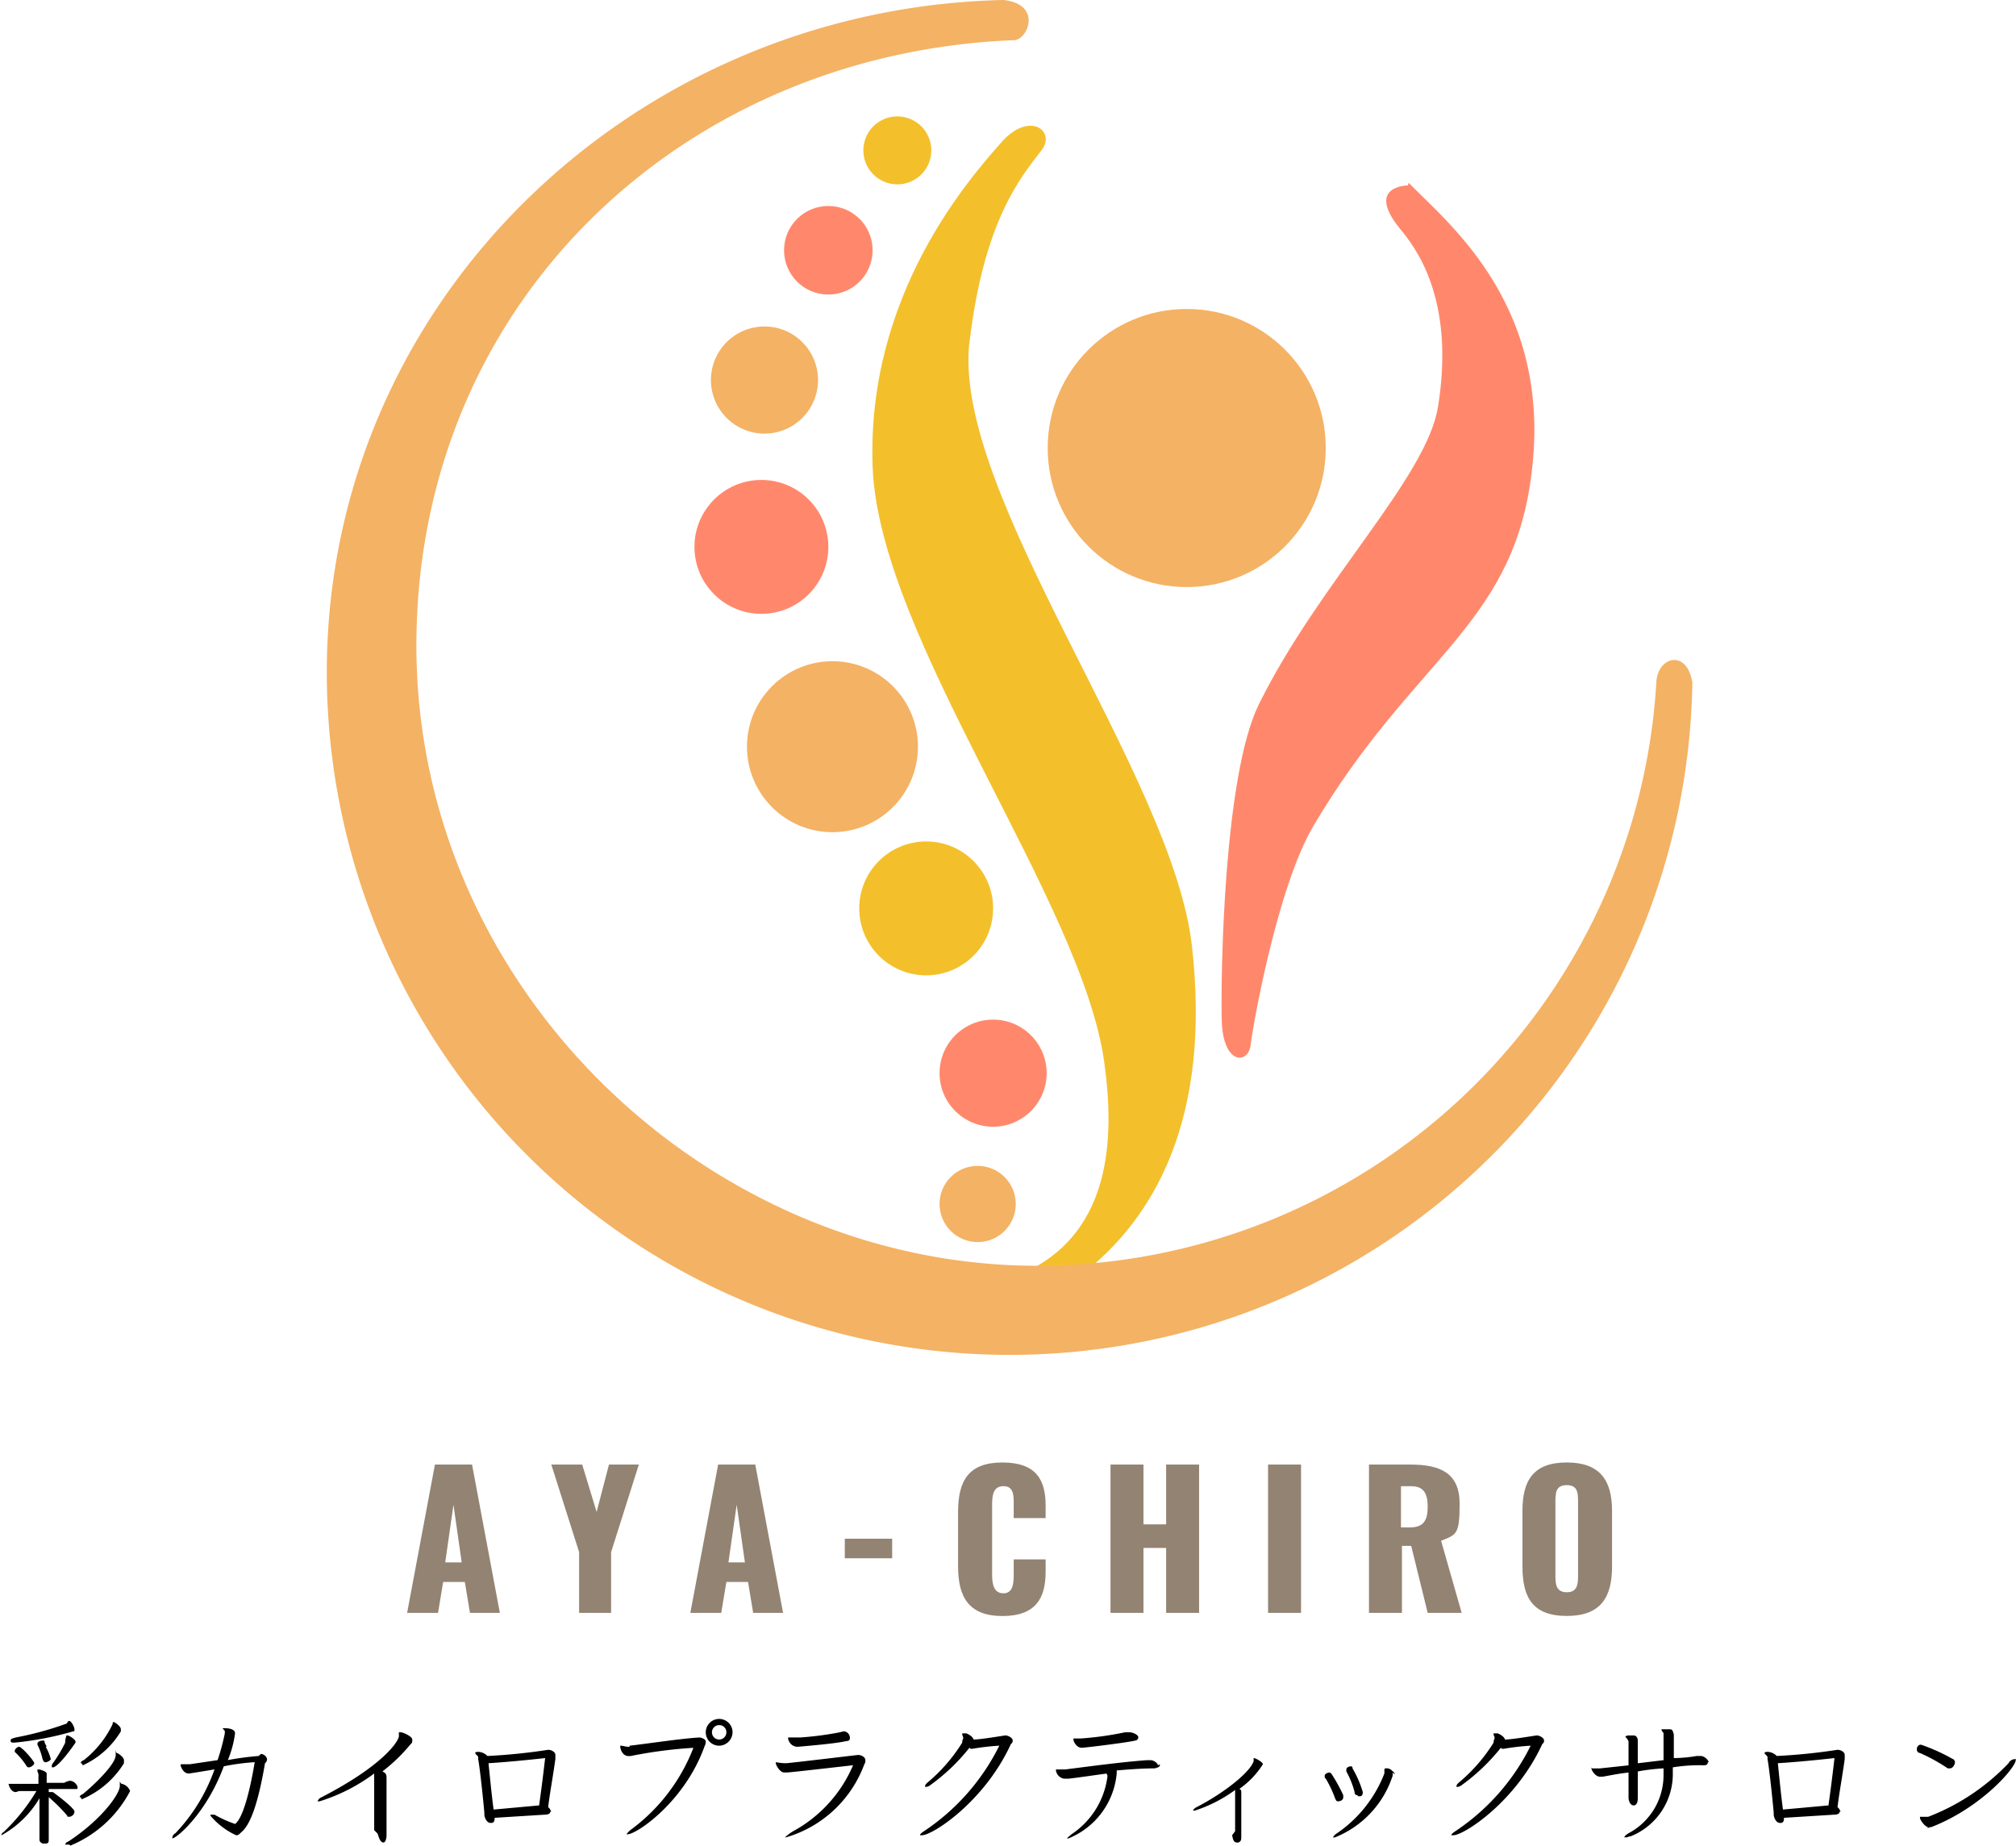
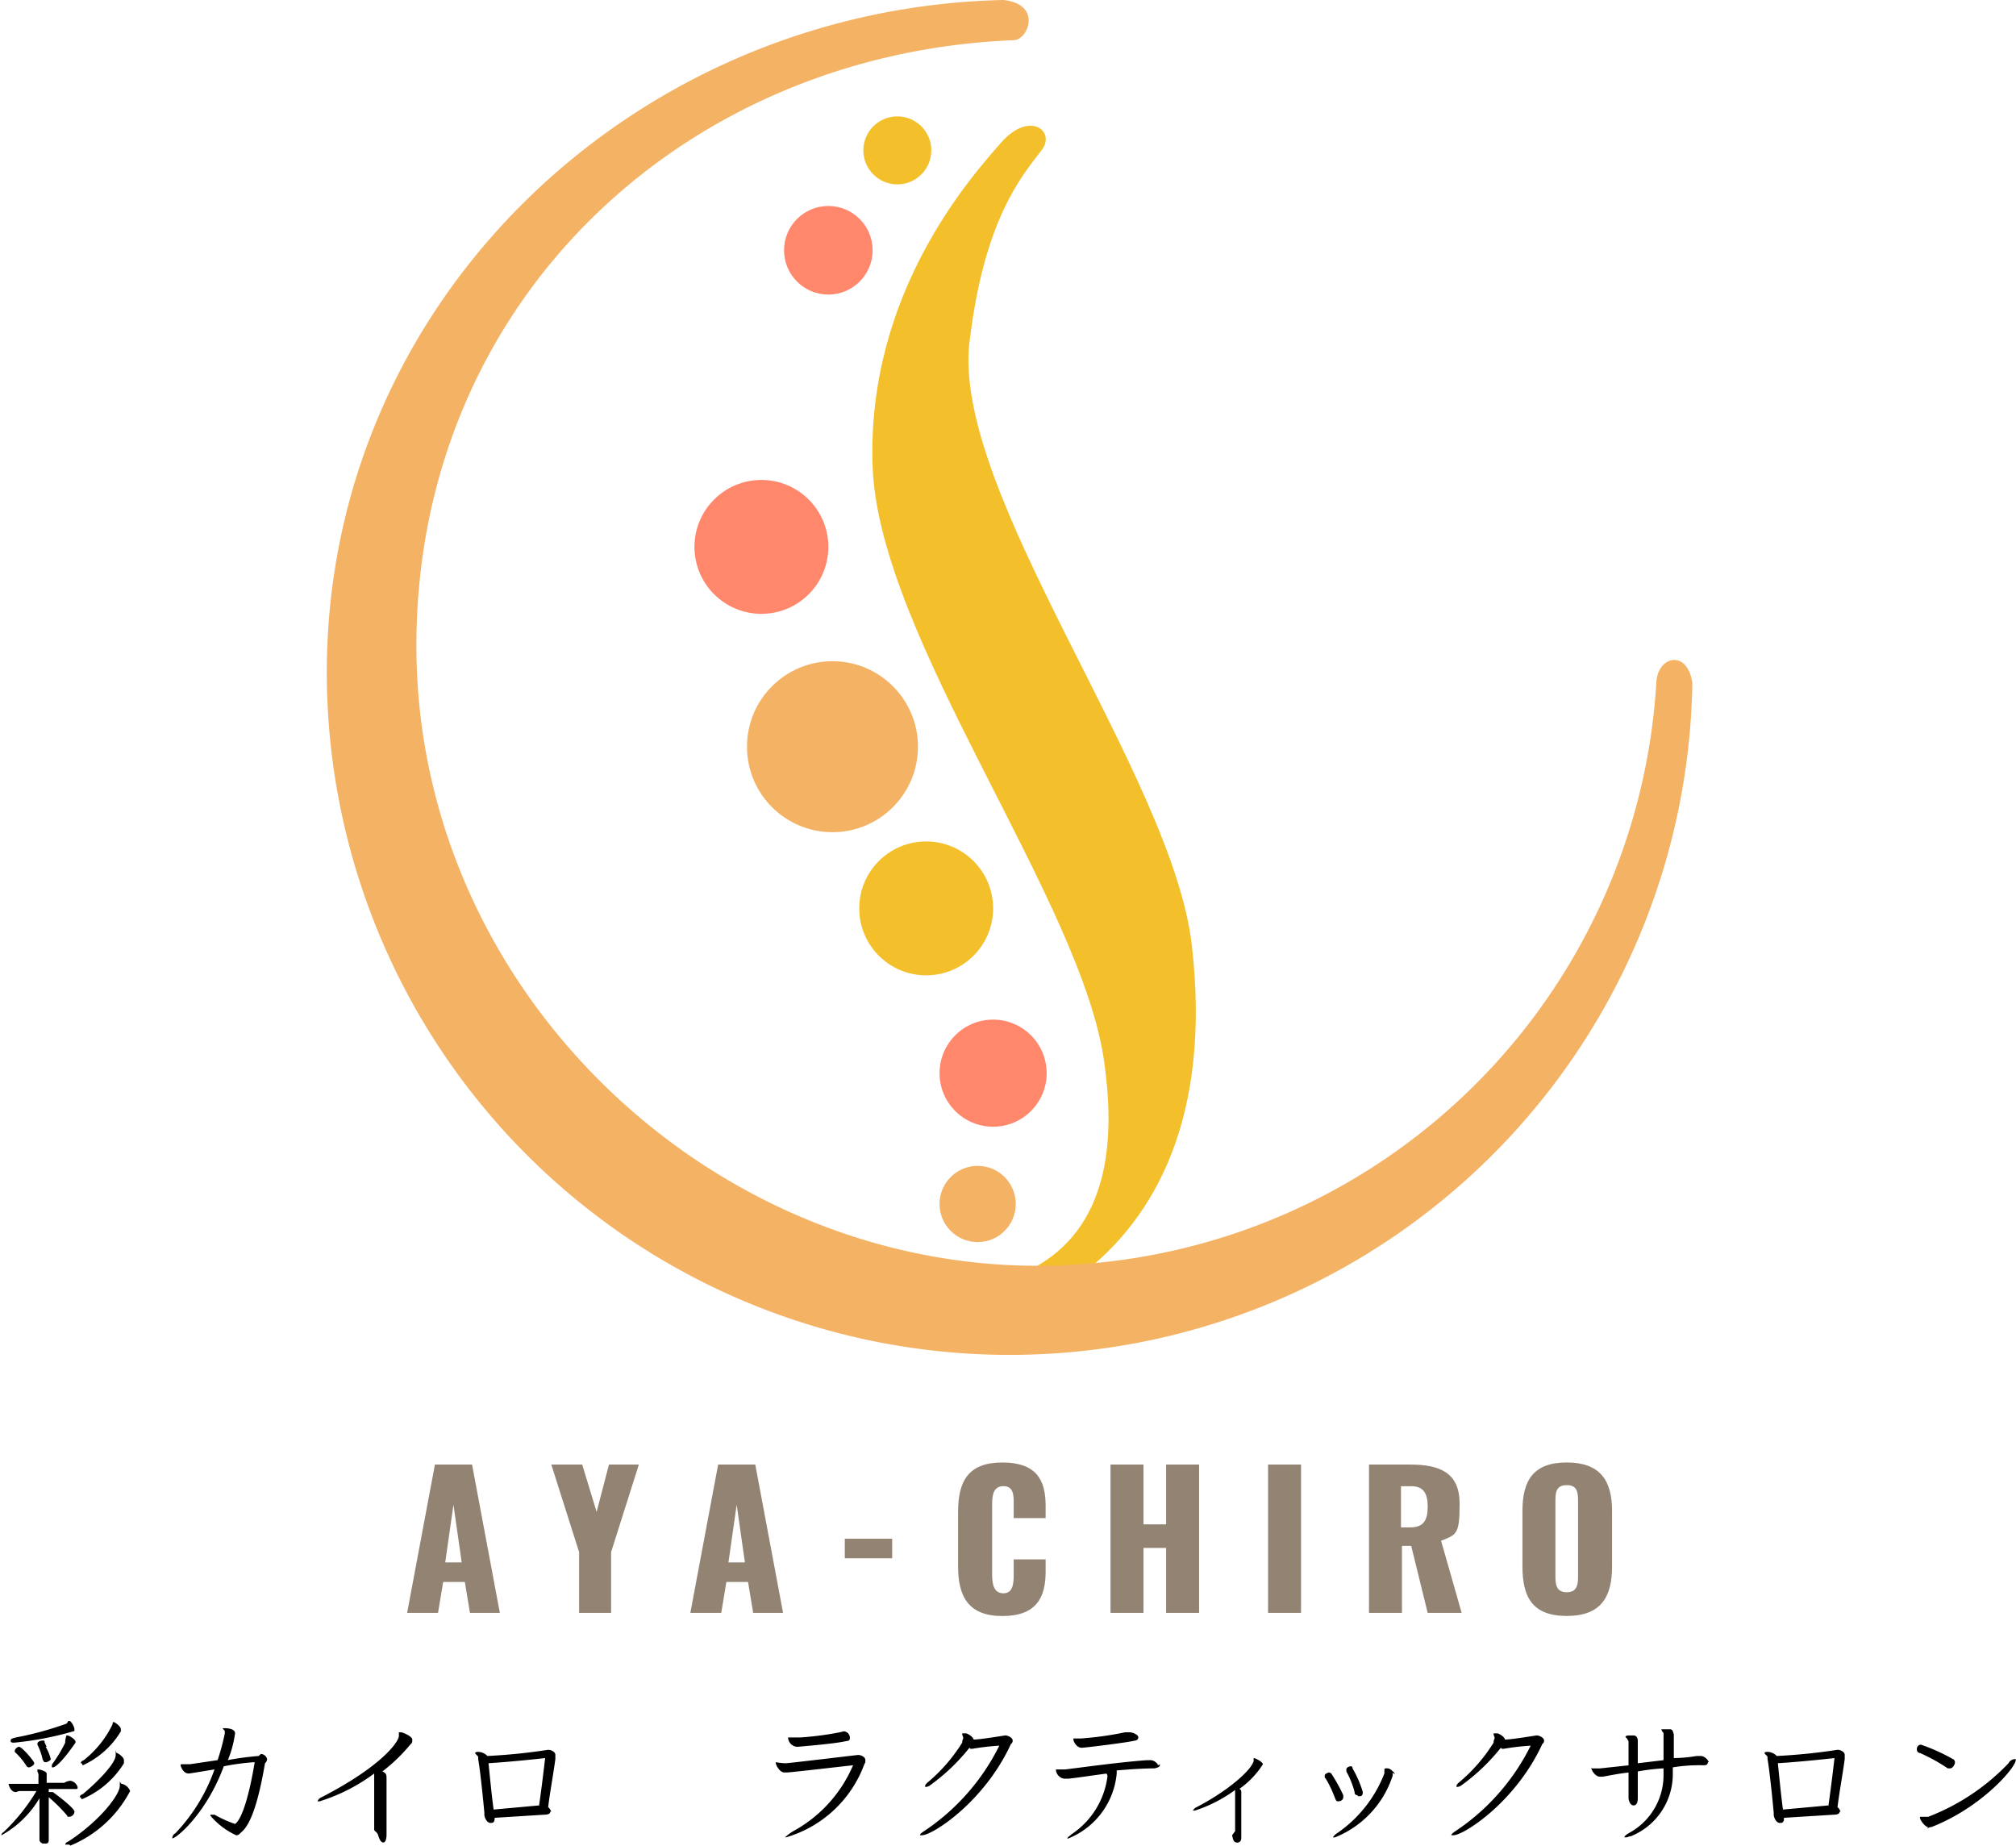
<svg xmlns="http://www.w3.org/2000/svg" width="117.986" height="108.006" viewBox="0 0 117.986 108.006">
  <g id="logo" transform="translate(0.233)">
    <g id="グループ_1" data-name="グループ 1" transform="translate(18.893)">
      <circle id="楕円形_1" data-name="楕円形 1" cx="1.989" cy="1.989" r="1.989" transform="translate(31.401 6.811)" fill="#f3c02c" />
      <circle id="楕円形_2" data-name="楕円形 2" cx="2.23" cy="2.23" r="2.23" transform="translate(35.861 68.227)" fill="#f4b264" />
      <circle id="楕円形_3" data-name="楕円形 3" cx="2.592" cy="2.592" r="2.592" transform="translate(26.76 12.054)" fill="#ff886c" />
-       <circle id="楕円形_4" data-name="楕円形 4" cx="3.134" cy="3.134" r="3.134" transform="translate(22.481 19.106)" fill="#f4b264" />
      <circle id="楕円形_5" data-name="楕円形 5" cx="3.134" cy="3.134" r="3.134" transform="translate(35.861 59.668)" fill="#ff886c" />
      <circle id="楕円形_6" data-name="楕円形 6" cx="3.918" cy="3.918" r="3.918" transform="translate(21.517 28.086)" fill="#ff886c" />
      <circle id="楕円形_7" data-name="楕円形 7" cx="3.918" cy="3.918" r="3.918" transform="translate(31.16 49.241)" fill="#f3c02c" />
      <circle id="楕円形_8" data-name="楕円形 8" cx="5.003" cy="5.003" r="5.003" transform="translate(24.591 38.694)" fill="#f4b264" />
-       <circle id="楕円形_9" data-name="楕円形 9" cx="8.137" cy="8.137" r="8.137" transform="translate(42.19 18.081)" fill="#f4b264" />
      <path id="パス_1" data-name="パス 1" d="M90.155,24.86c-1.025,8.92,11.873,25.314,13.019,35.319s-2.109,15.972-6.57,19.347-4.4.542-2.471-.6c4.46-2.592,4.46-7.956,3.918-11.873-1.266-9.463-13.2-24.832-13.561-34.9s5.665-16.876,7.654-19.106c1.627-1.688,3.074-.482,2.23.6-1.205,1.567-3.375,4.1-4.219,11.271h0Z" transform="translate(-52.546 -4.85)" fill="#f3c02c" />
-       <path id="パス_2" data-name="パス 2" d="M129.363,17.8c2.351,2.411,8.559,7.293,7.112,17.358-1.205,8.619-6.991,10.547-12.717,20.251-2.109,3.556-3.556,11.753-3.677,12.838s-1.627,1.205-1.688-1.507.121-14.284,2.17-18.443c3.5-7.112,9.824-13.26,10.487-17.418,1.025-6.328-1.326-9.342-2.23-10.427-2.049-2.531.482-2.531.482-2.531V17.8Z" transform="translate(-66.018 -7.072)" fill="#ff886c" />
      <path id="パス_3" data-name="パス 3" d="M109.31,39.96A36.308,36.308,0,0,1,73.087,74.073C53.8,74.073,36.744,57.86,36.744,37.79S52.294,3.134,71.7,2.351c.844,0,1.688-2.109-.6-2.351C49.461.482,31.5,17.6,31.5,39.357a39.962,39.962,0,0,0,79.919.6C111.118,37.971,109.37,38.393,109.31,39.96Z" transform="translate(-31.5)" fill="#f4b264" />
    </g>
    <g id="グループ_2" data-name="グループ 2" transform="translate(23.594 85.585)">
      <path id="パス_4" data-name="パス 4" d="M40.927,142.2H43.1l1.627,8.679H42.977l-.3-1.808H41.409l-.3,1.808H39.3Zm1.567,5.726-.482-3.375-.482,3.375Z" transform="translate(-39.3 -142.079)" fill="#938372" />
      <path id="パス_5" data-name="パス 5" d="M54.927,147.323,53.3,142.2h1.808l.844,2.772.723-2.772h1.748L56.8,147.323v3.556H54.927Z" transform="translate(-44.862 -142.079)" fill="#938372" />
      <path id="パス_6" data-name="パス 6" d="M68.427,142.2H70.6l1.627,8.679H70.477l-.3-1.808H68.909l-.3,1.808H66.8l1.627-8.679Zm1.567,5.726-.482-3.375-.482,3.375Z" transform="translate(-50.225 -142.079)" fill="#938372" />
      <path id="パス_7" data-name="パス 7" d="M81.8,149.4h2.772v1.145H81.8Z" transform="translate(-56.185 -144.94)" fill="#938372" />
      <path id="パス_8" data-name="パス 8" d="M92.8,148.027v-3.134c0-1.808.6-2.893,2.592-2.893s2.531,1.025,2.531,2.531v.723H96.055v-.844c0-.482,0-1.025-.6-1.025s-.663.542-.663,1.085v4.1c0,.6.121,1.085.663,1.085s.6-.542.6-1.085v-.9h1.868v.723c0,1.507-.542,2.592-2.531,2.592s-2.592-1.145-2.592-2.893h0Z" transform="translate(-60.555 -142)" fill="#938372" />
      <path id="パス_9" data-name="パス 9" d="M107.6,142.2h1.929v3.5h1.326v-3.5h1.929v8.679h-1.929v-3.8h-1.326v3.8H107.6Z" transform="translate(-66.435 -142.079)" fill="#938372" />
      <path id="パス_10" data-name="パス 10" d="M122.9,142.2h1.929v8.679H122.9Z" transform="translate(-72.513 -142.079)" fill="#938372" />
      <path id="パス_11" data-name="パス 11" d="M132.7,142.2h2.411c1.748,0,2.893.482,2.893,2.29s-.181,1.808-1.085,2.17l1.205,4.219h-1.989l-.964-3.918h-.542v3.918H132.7V142.2h0Zm2.411,3.677c.784,0,1.025-.422,1.025-1.205s-.241-1.205-.964-1.205h-.6v2.411Z" transform="translate(-76.407 -142.079)" fill="#938372" />
      <path id="パス_12" data-name="パス 12" d="M147.6,148.087v-3.255c0-1.808.663-2.833,2.592-2.833s2.652,1.025,2.652,2.833v3.255c0,1.808-.663,2.893-2.652,2.893S147.6,149.9,147.6,148.087Zm3.255.482v-4.219c0-.542,0-1.025-.663-1.025s-.663.482-.663,1.025v4.219c0,.482,0,1.025.663,1.025S150.855,149.052,150.855,148.57Z" transform="translate(-82.326 -142)" fill="#938372" />
    </g>
    <g id="グループ_3" data-name="グループ 3" transform="translate(-0.233 100.592)">
      <path id="パス_13" data-name="パス 13" d="M2.619,171.018v.241h.241c.422.3,1.266.964,1.266,1.145a.323.323,0,0,1-.3.3c-.121,0-.121,0-.121-.06a9.222,9.222,0,0,0-1.085-1.085v2.471c0,.121,0,.241-.181.241H2.258c-.121-.06-.181-.121-.181-.241V171.62a5.885,5.885,0,0,1-2.23,2.17h0a.214.214,0,0,1,.121-.181A11.287,11.287,0,0,0,1.9,171.2H.932c-.121,0-.181.06-.241.06-.3,0-.422-.422-.422-.482H2.017v-.422a.452.452,0,0,0-.06-.3v-.121h.06c.121,0,.482.121.482.241v.542H3.524a.857.857,0,0,1,.362-.121h0a.529.529,0,0,1,.422.362c0,.121,0,.121-.121.121H2.439ZM.631,168.366c-.181,0-.241,0-.241-.121s.121-.121.3-.181a18.88,18.88,0,0,0,2.893-.784q.09,0,.181-.181h.06c.121,0,.3.362.3.482s0,.121-.06.121a18.747,18.747,0,0,1-3.435.663H.57Zm.844,1.447c-.06,0-.121,0-.181-.121a4.151,4.151,0,0,0-.663-.784v-.06c0-.121.181-.241.241-.241.181,0,.9.844.9.964S1.535,169.812,1.474,169.812Zm.964-1.205a2.69,2.69,0,0,1,.3.723c0,.06-.181.181-.3.181s-.121-.06-.181-.181a3.486,3.486,0,0,0-.3-.844v-.06c0-.121.181-.181.3-.181s.121,0,.121.121l.121.241Zm1.266-.663c.121,0,.482.241.482.362v.06c-.964,1.386-1.266,1.447-1.326,1.447s-.06,0-.06-.06a.221.221,0,0,1,.06-.181,7.982,7.982,0,0,0,.723-1.205.9.9,0,0,1,.06-.362C3.644,167.944,3.644,167.944,3.7,167.944Zm.121,6.389H3.584s0-.121.181-.181c1.929-1.266,3.014-2.772,3.014-3.255s0-.121.121-.121a.689.689,0,0,1,.482.422,6.917,6.917,0,0,1-3.5,3.194Zm.663-2.772h-.06s0-.121.181-.181c.663-.542,1.929-1.748,1.929-2.29s0-.121.06-.121.422.241.422.422v.181a5.312,5.312,0,0,1-2.471,2.109Zm.06-1.989h-.06s0-.121.181-.181a5.947,5.947,0,0,0,1.688-2.109c0-.06,0-.121.06-.121s.422.241.422.422v.121a5.026,5.026,0,0,1-2.23,1.989Z" transform="translate(0.233 -166.979)" />
      <path id="パス_14" data-name="パス 14" d="M21.613,169.289a.391.391,0,0,1,.362.3.313.313,0,0,1-.121.241c-.3,1.748-.723,3.5-1.386,4.038-.121.121-.181.181-.3.181a4.324,4.324,0,0,1-1.507-1.145v-.06H18.9a6.83,6.83,0,0,0,1.205.542c.482-.362.9-2.109,1.145-3.616a13.707,13.707,0,0,0-1.808.241c-1.025,2.772-2.772,4.219-3.014,4.219h0a.328.328,0,0,1,.181-.3,10.444,10.444,0,0,0,2.29-3.737q-1.447.241-1.507.241c-.362,0-.482-.482-.482-.482a.059.059,0,0,1,.06-.06h.482l1.627-.241a12.671,12.671,0,0,0,.422-1.567v-.121c0-.06-.121-.121-.121-.181H19.5c.06,0,.6,0,.6.3a6.124,6.124,0,0,1-.422,1.567,16.879,16.879,0,0,1,1.808-.241h0Z" transform="translate(-6.344 -167.24)" />
      <path id="パス_15" data-name="パス 15" d="M33.909,173.908v-3.315a10.583,10.583,0,0,1-3.194,1.627h-.121a.412.412,0,0,1,.241-.241c3.5-1.808,4.46-3.194,4.52-3.556h0v-.241h.121c.121,0,.663.241.663.422s0,.181-.121.3a10.015,10.015,0,0,1-1.627,1.567c.241.121.241.181.241.482v3.255c0,.181-.06.422-.181.422h0c-.241,0-.3-.482-.362-.542h0Z" transform="translate(-12.01 -167.399)" />
      <path id="パス_16" data-name="パス 16" d="M50.3,173.516q0,.181-.362.181l-2.893.181c0,.3-.121.3-.241.3-.241,0-.362-.362-.362-.482v-.121c-.06-.663-.241-2.471-.362-3.134v-.121c0-.06-.181-.181-.181-.241a.21.21,0,0,1,.121-.06.779.779,0,0,1,.6.241,33.817,33.817,0,0,0,3.556-.362h0c.181,0,.422.121.422.3v.241c-.121.9-.362,2.23-.422,2.833.06,0,.121.121.181.241H50.3Zm-.663-.3c.06-.422.181-1.266.362-2.833-1.085.121-2.351.241-3.315.3.06.542.181,1.868.3,2.712l2.652-.241Z" transform="translate(-18.095 -168.092)" />
-       <path id="パス_17" data-name="パス 17" d="M60.542,168.467c1.085-.121,3.014-.422,4.1-.482a.636.636,0,0,1,.3.121.21.21,0,0,1,.06.121.455.455,0,0,1-.06.241c-1.145,3.255-3.978,5.183-4.52,5.183h-.06a1.231,1.231,0,0,1,.3-.3,10.759,10.759,0,0,0,3.616-4.761,26.766,26.766,0,0,0-3.677.482h-.121c-.362,0-.482-.422-.482-.542s0-.06.06-.06h0c.121,0,.241.06.422.06h.06Zm5.244,0a.784.784,0,1,1,.784-.784A.8.8,0,0,1,65.786,168.467Zm0-1.205a.422.422,0,1,0,.422.422A.412.412,0,0,0,65.786,167.262Z" transform="translate(-23.697 -166.9)" />
      <path id="パス_18" data-name="パス 18" d="M75.7,169.968c.181,0,4.159-.482,4.219-.482.181,0,.422.121.422.3s0,.121-.06.241a6.957,6.957,0,0,1-4.581,4.279h-.06a2.725,2.725,0,0,1,.482-.362,7.923,7.923,0,0,0,3.5-3.857c-1.085.121-3.677.422-3.857.422h-.181c-.241,0-.482-.422-.482-.542v-.06h0a3.246,3.246,0,0,0,.482.06H75.7Zm.844-1.507a18.487,18.487,0,0,0,2.29-.3l.241-.06a.385.385,0,0,1,.362.362c0,.241-.121.181-.362.241-.6.121-1.989.241-2.652.3h-.121a.575.575,0,0,1-.482-.482v-.06h.723Z" transform="translate(-29.696 -167.377)" />
      <path id="パス_19" data-name="パス 19" d="M91.873,169.144a11.55,11.55,0,0,1-2.351,2.23.607.607,0,0,1-.181.06h-.06v-.06c0-.06.06-.121.121-.181a9.736,9.736,0,0,0,2.049-2.351.456.456,0,0,1,.06-.241h0c0-.121-.06-.181-.06-.241v-.06h.241c.3.121.422.3.422.362.422,0,1.808-.241,1.868-.241.121,0,.422.121.422.3s-.121.181-.121.241c-1.567,3.375-4.581,5.3-5.183,5.3H88.98c0-.06.06-.121.241-.241a12.863,12.863,0,0,0,4.4-5,14.244,14.244,0,0,0-1.567.181h-.121Z" transform="translate(-35.137 -167.456)" />
      <path id="パス_20" data-name="パス 20" d="M108.387,170.068c0,.181-.121.181-.3.241-.723,0-1.507.06-2.23.121v.181h0a4.544,4.544,0,0,1-2.833,3.8h-.06c0-.06.121-.121.241-.241a4.788,4.788,0,0,0,2.109-3.375h0a.221.221,0,0,0-.06-.181c-.9.121-1.688.241-2.23.3h-.241a.575.575,0,0,1-.482-.482v-.06h.542c1.447-.181,3.194-.422,4.761-.542h.241c.181,0,.422.181.422.3h0ZM106.64,168.2c.121,0,.482.121.482.3a.192.192,0,0,1-.181.181c-.482.121-2.953.422-3.134.422-.3,0-.482-.362-.482-.482v-.06h.422a19.136,19.136,0,0,0,2.592-.362h.3Z" transform="translate(-40.502 -167.416)" />
      <path id="パス_21" data-name="パス 21" d="M118.065,174.979v-2.411a8.36,8.36,0,0,1-2.351,1.205h-.121a.45.45,0,0,1,.181-.181c1.748-.9,3.194-2.109,3.375-2.712h0V170.7h0c.121,0,.542.241.542.362a5.015,5.015,0,0,1-1.386,1.447c.06,0,.121.06.121.181v2.592c0,.181,0,.3-.181.362h-.06c-.241,0-.241-.241-.3-.422h0Z" transform="translate(-45.78 -168.41)" />
      <path id="パス_22" data-name="パス 22" d="M128.4,172.163v-.121c0-.12.241-.181.241-.181a.214.214,0,0,1,.181.121,9.8,9.8,0,0,1,.663,1.205v.121c0,.181-.181.241-.3.241s-.121-.06-.181-.181a6.687,6.687,0,0,0-.542-1.145Zm3.978-.3v.181A5.815,5.815,0,0,1,129,175.659h-.121a.722.722,0,0,1,.241-.241,7.521,7.521,0,0,0,2.772-3.5v-.241s0-.06.121-.06a.43.43,0,0,1,.362.181c.06,0,.121.121.121.181Zm-2.049,1.326c-.06,0-.181,0-.181-.181a5.037,5.037,0,0,0-.482-1.205v-.121c0-.121.181-.181.241-.181s.121,0,.121.12a6.243,6.243,0,0,1,.6,1.386c0,.3-.181.241-.3.241Z" transform="translate(-50.871 -168.728)" />
      <path id="パス_23" data-name="パス 23" d="M143.473,169.144a11.55,11.55,0,0,1-2.351,2.23.607.607,0,0,1-.181.06h-.06v-.06c0-.06.06-.121.121-.181a9.735,9.735,0,0,0,2.049-2.351.455.455,0,0,1,.06-.241h0c0-.121-.06-.181-.06-.241v-.06h.241c.3.121.422.3.422.362.422,0,1.808-.241,1.868-.241.121,0,.422.121.422.3s-.121.181-.121.241c-1.567,3.375-4.581,5.3-5.183,5.3h-.121c0-.06.06-.121.241-.241a12.863,12.863,0,0,0,4.4-5,14.244,14.244,0,0,0-1.567.181h-.121Z" transform="translate(-55.638 -167.456)" />
      <path id="パス_24" data-name="パス 24" d="M161.111,169.793c0,.121-.06.181-.241.181a9.743,9.743,0,0,0-1.808.121v.422a3.921,3.921,0,0,1-2.471,3.616c-.121,0-.181.06-.241.06h-.121c0-.06.06-.121.241-.241a3.842,3.842,0,0,0,2.049-3.435v-.362a11.457,11.457,0,0,0-1.507.181V171.9h0c0,.06,0,.422-.241.422s-.3-.362-.3-.422h0V170.4c-.6.06-1.145.181-1.507.241h-.181c-.241,0-.482-.362-.482-.482s0,0,.06,0h.422l1.688-.181v-1.326a.221.221,0,0,0-.06-.181c0-.06-.121-.121-.121-.181h0a.264.264,0,0,1,.181-.06h.3c.181,0,.241.181.241.3v1.326l1.507-.181v-1.567c0-.06-.121-.121-.121-.241h.482c.181,0,.181.121.241.3v1.386a8.312,8.312,0,0,0,1.326-.121h.3a.611.611,0,0,1,.422.362h0Z" transform="translate(-61.161 -167.262)" />
      <path id="パス_25" data-name="パス 25" d="M175.5,173.516q0,.181-.362.181l-2.893.181c0,.3-.121.3-.241.3-.241,0-.362-.362-.362-.482v-.121c-.06-.663-.241-2.471-.362-3.134v-.121c0-.06-.181-.181-.181-.241a.211.211,0,0,1,.121-.06.779.779,0,0,1,.6.241,33.816,33.816,0,0,0,3.556-.362h0c.181,0,.422.121.422.3v.241c-.121.9-.362,2.23-.422,2.833.06,0,.121.121.181.241h0Zm-.663-.3c.06-.422.181-1.266.362-2.833-1.085.121-2.351.241-3.315.3.06.542.181,1.868.3,2.712l2.652-.241Z" transform="translate(-67.836 -168.092)" />
      <path id="パス_26" data-name="パス 26" d="M186.141,169.4a10.854,10.854,0,0,1,1.868.844c.06,0,.121.121.121.181,0,.121-.121.362-.3.362h-.121a10.4,10.4,0,0,0-1.627-.9.192.192,0,0,1-.181-.181v-.121C185.96,169.46,186.021,169.4,186.141,169.4Zm.422,4.822c-.181,0-.482-.422-.482-.542v-.06h.482a12.865,12.865,0,0,0,4.7-3.134.436.436,0,0,1,.362-.241c.121,0,.06,0,.06.06,0,.422-1.989,2.772-4.942,3.918-.121,0-.181.06-.241.06Z" transform="translate(-73.715 -167.893)" />
    </g>
  </g>
</svg>